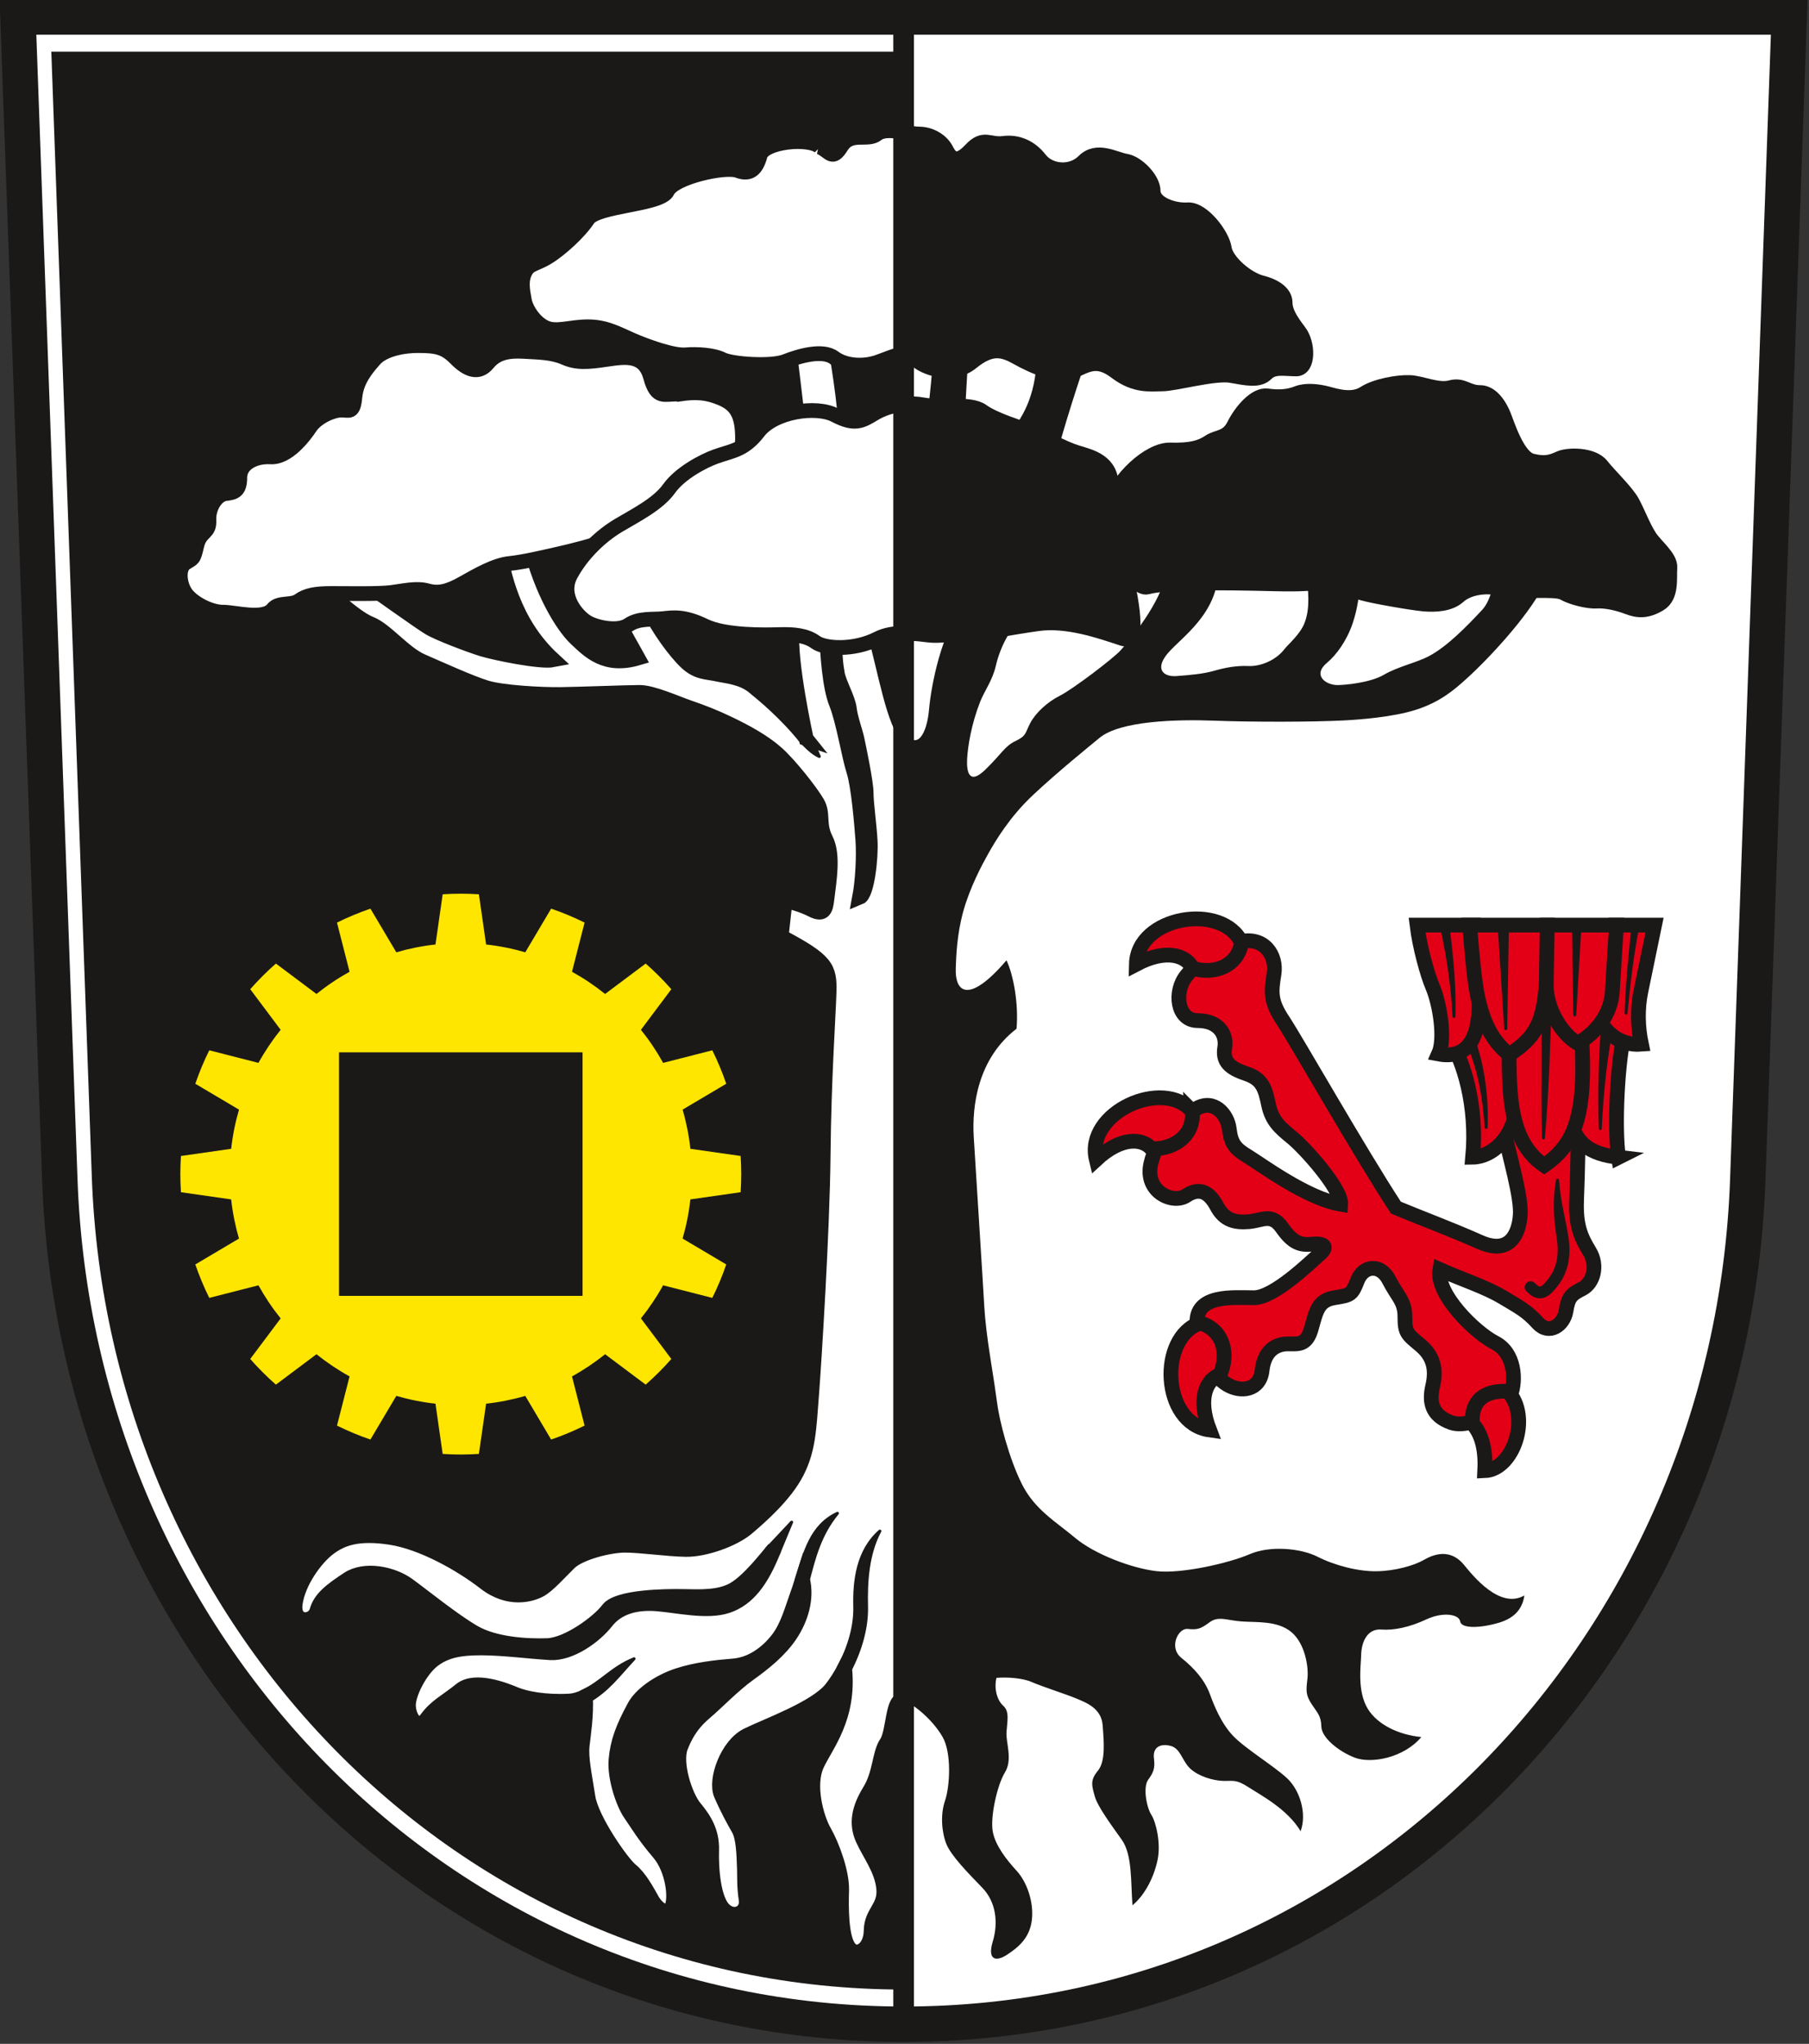
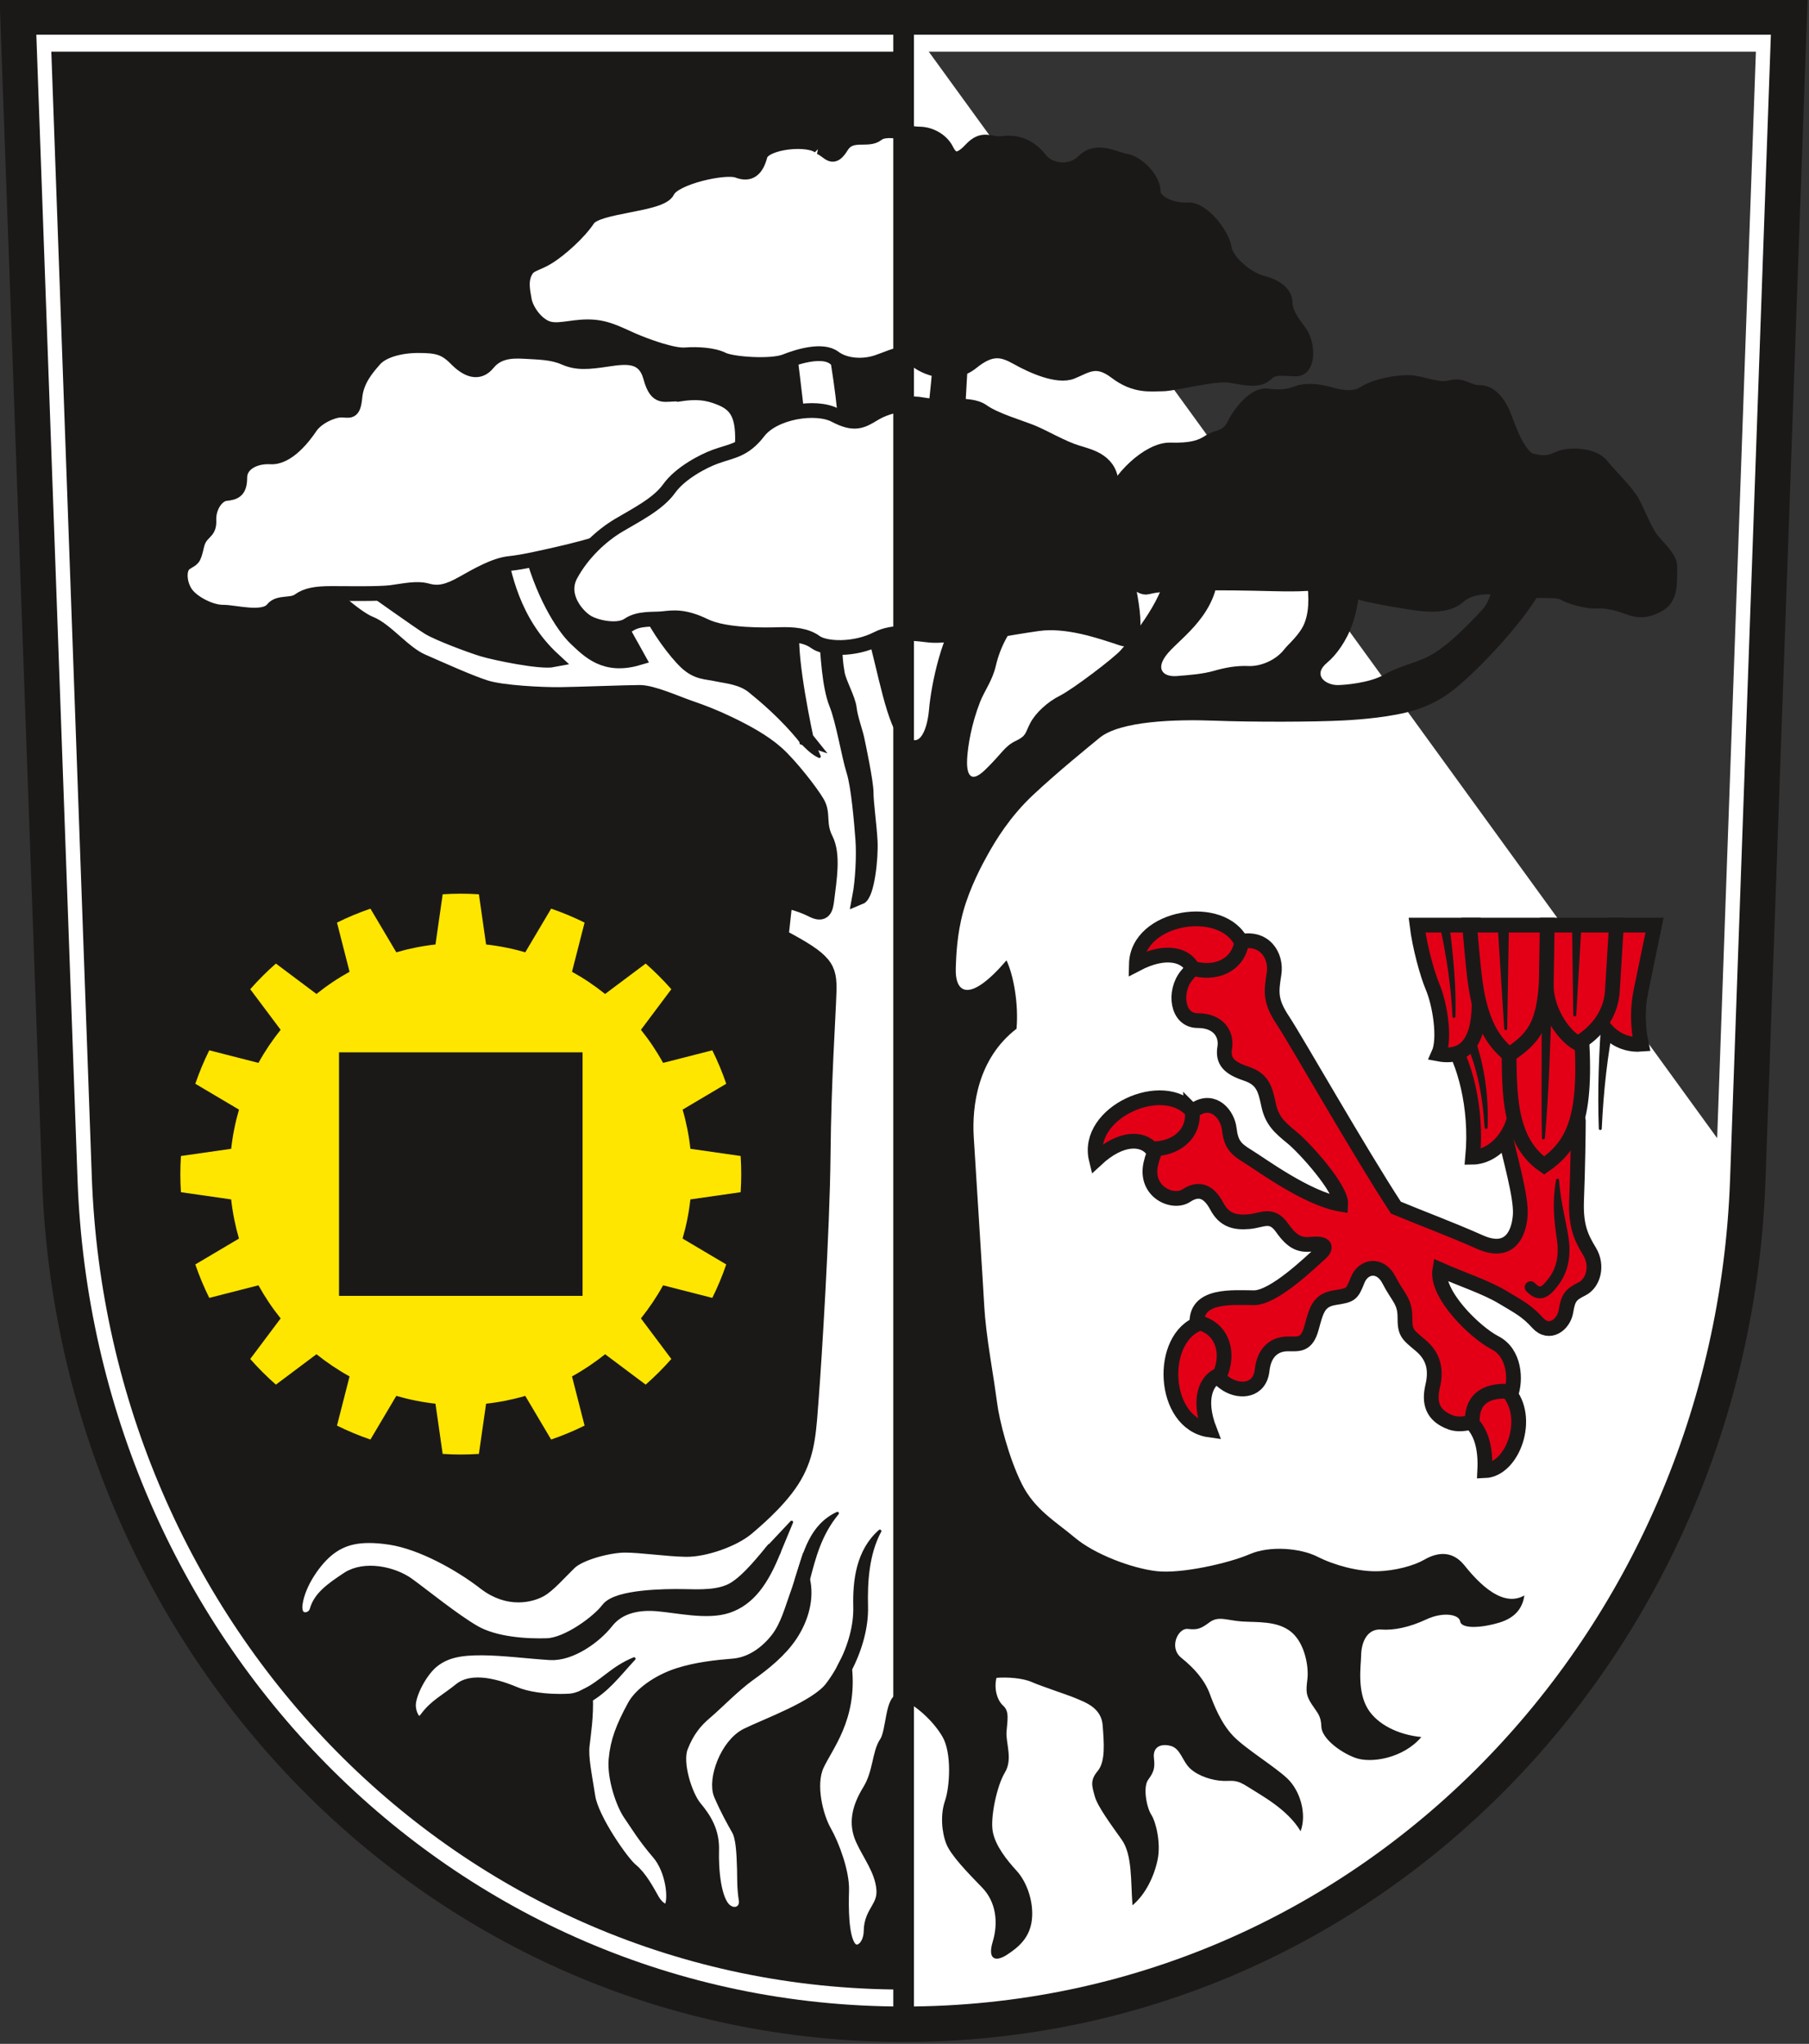
<svg xmlns="http://www.w3.org/2000/svg" xmlns:ns1="http://sodipodi.sourceforge.net/DTD/sodipodi-0.dtd" xmlns:ns2="http://www.inkscape.org/namespaces/inkscape" version="1.1" width="288" height="325.415" id="svg213" viewBox="0 0 288 325.415" ns1:docname="DE-BB 12-0-72-240 Ludwigsfelde COA.svg" ns2:version="0.92.2 5c3e80d, 2017-08-06">
  <rect x="0" y="0" width="288" height="325.415" fill="#333333" stroke="none" />
  <defs id="defs217" />
  <ns1:namedview pagecolor="#ffffff" bordercolor="#666666" borderopacity="1" objecttolerance="10" gridtolerance="10" guidetolerance="10" ns2:pageopacity="0" ns2:pageshadow="2" ns2:window-width="1600" ns2:window-height="850" id="namedview215" showgrid="false" ns2:zoom="2.0988615" ns2:cx="144" ns2:cy="162.70726" ns2:window-x="-8" ns2:window-y="-8" ns2:window-maximized="1" ns2:current-layer="svg213" />
  <g id="Layer1000" transform="matrix(0.829,0,0,0.829,-107.702,-204.56)">
-     <path d="M 303.449,250.016 V 635.527 c 0.012,0 0.025,6e-4 0.037,6e-4 89.268,0 158.896,-72.865 162.077,-162.077 l 7.965,-223.435 z" style="fill:#ffffff;fill-rule:evenodd" id="path115" ns2:connector-curvature="0" />
+     <path d="M 303.449,250.016 V 635.527 c 0.012,0 0.025,6e-4 0.037,6e-4 89.268,0 158.896,-72.865 162.077,-162.077 z" style="fill:#ffffff;fill-rule:evenodd" id="path115" ns2:connector-curvature="0" />
    <path d="M 303.449,250.016 V 635.527 C 214.198,635.507 144.618,562.649 141.409,473.451 l -8.039,-223.435 z" style="fill:#1b1918;fill-rule:evenodd" id="path117" ns2:connector-curvature="0" />
    <path d="m 284.739,388.593 c -3.918,-4.911 -8.21,-8.41 -10.132,-9.979 -2.238,-1.826 -5.292,-2.01 -7.138,-2.421 -1.846,-0.411 -3.624,-0.231 -5.755,-2.233 -2.131,-2.001 -5.447,-6.523 -7.133,-10.167 -1.687,-3.644 -6.364,-1.604 -6.262,0.527 0.101,2.131 2.82,6.368 4.141,8.809 -6.324,1.866 -9.384,-1.304 -11.955,-3.736 -2.572,-2.432 -6.605,-9.034 -8.747,-17.88 -2.141,-8.846 -6.345,-3.432 -6.04,0.792 0.928,4.147 2.429,13.768 10.479,21.177 -2.49,0.491 -11.257,-1.326 -13.654,-2.061 -2.397,-0.735 -8.438,-3.011 -10.265,-4.127 -1.827,-1.116 -10.539,-7.34 -14.293,-9.979 -3.755,-2.639 -10.471,-2.682 -8.136,-0.044 2.334,2.639 8.151,8.08 11.181,9.278 3.03,1.198 6.402,5.659 9.945,7.205 3.543,1.547 9.167,4.103 12.279,5.074 3.112,0.971 10.67,1.358 14.207,1.319 3.538,-0.039 12.878,-0.406 15.313,-0.406 2.436,0 6.901,2.025 9.549,2.943 2.649,0.918 4.798,1.739 7.713,3.146 2.915,1.407 6.446,3.276 9.032,5.581 2.586,2.306 6.572,7.398 7.814,9.539 1.242,2.141 0.116,4.03 1.624,7.002 1.508,2.972 0.666,7.751 0.203,11.569 -0.21,1.731 -0.503,3.173 -2.818,1.997 -1.615,-0.821 -3.707,-1.507 -5.199,-1.75 l -0.754,6.857 c 8.692,4.623 9.341,5.898 9.196,10.722 -0.145,4.825 -0.996,16.565 -1.135,31.189 -0.14,14.624 -1.739,39.826 -2.233,46.275 -0.493,6.449 -0.613,10.378 -2.841,14.715 -2.228,4.337 -6.901,8.466 -9.539,10.699 -2.639,2.233 -8.19,4.18 -11.772,4.117 -3.581,-0.063 -8.626,-0.812 -11.67,-0.812 -3.044,0 -8.699,1.454 -10.655,3.349 -1.956,1.895 -4.102,4.383 -5.706,5.238 -1.604,0.856 -5.89,2.214 -10.531,-1.382 -4.64,-3.597 -12.061,-7.78 -18.176,-8.708 -6.115,-0.927 -9.276,0.135 -11.862,2.112 -2.586,1.977 -5.823,6.509 -6.393,10.554 -0.57,4.045 3.508,3.784 4.161,1.421 0.653,-2.364 2.74,-3.958 5.987,-6.089 3.247,-2.131 8.563,-0.986 11.467,1.116 2.904,2.103 8.696,6.822 12.685,9.133 3.989,2.311 10.162,2.677 14.106,2.537 3.943,-0.14 9.844,-4.499 11.67,-6.934 1.827,-2.436 10.969,-2.567 14.309,-2.504 3.34,0.063 7.214,0.271 10.008,-1.44 2.794,-1.711 5.855,-5.667 7.582,-7.722 -2.456,6.285 -5.117,9.636 -8.983,10.95 -3.866,1.314 -9.519,-0.044 -13.478,-0.367 -3.959,-0.324 -7.524,0.536 -9.781,3.412 -2.257,2.876 -6.924,6.19 -10.752,5.968 -3.828,-0.222 -9.04,-0.904 -13.115,-0.918 -4.075,-0.014 -6.901,0.45 -9.38,2.339 -2.479,1.89 -4.832,6.48 -4.75,8.794 0.082,2.314 1.759,4.834 3.533,2.426 1.774,-2.407 3.755,-3.281 6.522,-5.513 2.768,-2.233 8.497,0.033 10.425,0.845 1.928,0.812 5.692,1.56 10.351,1.319 1.092,-0.056 2.153,-0.395 3.174,-0.905 0.164,3.78 -0.371,7.027 -0.637,9.429 -0.266,2.402 0.445,5.639 1.116,9.945 0.672,4.306 6.528,12.641 8.22,14.004 1.692,1.363 3.066,3.909 4.059,5.683 0.993,1.774 2.843,3.065 3.755,1.498 0.912,-1.567 0.363,-7.267 -2.436,-10.53 -2.799,-3.263 -4.141,-5.576 -5.48,-7.51 -1.339,-1.933 -3.045,-6.901 -2.74,-10.351 0.304,-3.45 1.329,-6.142 3.552,-10.249 1.181,-2.182 4.46,-4.663 8.402,-5.947 3.478,-1.133 7.428,-1.565 10.555,-1.809 3.467,-0.27 6.466,-2.441 8.55,-5.125 1.897,-2.443 2.76,-5.793 3.584,-8.024 0.378,-1.024 0.763,-2.228 1.168,-3.508 0.899,3.623 -0.262,7.512 -2.297,10.6 -2.035,3.088 -5.201,5.593 -8.043,7.623 -2.841,2.03 -6.393,5.683 -8.321,7.307 -1.928,1.624 -3.508,3.508 -4.726,6.654 -1.218,3.146 0.85,9.501 2.696,11.714 1.846,2.213 3.349,4.619 3.247,8.118 -0.102,3.499 0.296,9.713 2.556,11.607 1.988,1.666 4.455,0.248 4.062,-2.137 -0.364,-2.212 -0.286,-4.447 -0.326,-5.817 -0.092,-3.132 -0.222,-6.147 -1.116,-7.713 -0.894,-1.566 -2.117,-3.759 -3.349,-6.596 -1.232,-2.837 1.202,-9.495 4.973,-11.366 3.77,-1.87 13.313,-5.257 16.237,-9.032 0.868,-1.12 1.725,-2.449 2.498,-3.915 0.996,9.607 -3.604,14.791 -5.354,18.628 -1.75,3.837 -0.136,10.037 1.435,12.788 1.571,2.75 3.45,7.939 3.349,11.264 -0.102,3.326 -0.107,8.766 1.314,10.897 1.421,2.131 4.292,0.552 4.344,-3.102 0.053,-3.654 2.755,-4.455 2.421,-8.108 -0.334,-3.653 -2.696,-6.577 -4.021,-9.53 -1.324,-2.953 -0.754,-5.862 1.319,-9.235 2.073,-3.373 1.846,-7.2 3.247,-9.235 1.401,-2.035 1.116,-8.93 3.274,-8.118 V 387.152 c -2.578,-4.05 -4.341,-16.015 -6.168,-20.48 -1.827,-4.465 -7.017,-2.542 -7.051,1.604 -0.033,4.146 0.179,6.122 0.507,7.915 0.329,1.793 2.087,4.832 2.29,6.659 0.203,1.827 1.16,4.402 1.464,5.823 0.304,1.421 1.764,8.321 1.764,10.351 0,2.03 0.59,6.016 0.773,9.235 0.184,3.219 -0.595,10.282 -2.03,10.858 0.609,-3.203 0.843,-8.103 0.619,-11.122 -0.224,-3.019 -0.822,-10.29 -1.735,-13.132 -0.913,-2.841 -2.03,-9.742 -3.349,-12.989 -1.319,-3.247 -1.687,-9.641 -1.89,-13.395 -0.203,-3.755 -4.987,-6.311 -6.306,-2.353 -1.319,3.958 1.279,17.178 2.4,22.467 z" style="fill:#ffffff;fill-rule:evenodd;stroke:#1b1918;stroke-width:2.835;stroke-linecap:butt;stroke-linejoin:miter;stroke-dasharray:none" id="path119" ns2:connector-curvature="0" />
    <path d="m 281.104,311.228 c 0.449,2.606 1.617,13.209 2.157,17.343 0.539,4.133 8.986,6.021 9.076,1.348 0.09,-4.673 -1.797,-16.085 -2.426,-18.96 -0.629,-2.876 -6.29,-0.719 -8.806,0.27 z" style="fill:#ffffff;fill-rule:evenodd;stroke:#1b1918;stroke-width:2.835;stroke-linecap:butt;stroke-linejoin:miter;stroke-dasharray:none" id="path121" ns2:connector-curvature="0" />
    <g id="Layer1001">
      <path d="m 218.409,418.394 c 1.169,0 2.327,0.041 3.478,0.115 l 1.382,9.646 c 2.579,0.284 5.094,0.791 7.523,1.5 l 4.97,-8.385 c 2.208,0.755 4.351,1.653 6.421,2.678 l -2.415,9.446 c 2.244,1.24 4.368,2.668 6.355,4.264 l 7.794,-5.841 c 1.746,1.536 3.392,3.182 4.928,4.928 l -5.84,7.793 c 1.595,1.986 3.023,4.112 4.263,6.355 l 9.445,-2.415 c 1.025,2.07 1.922,4.215 2.678,6.424 l -8.384,4.967 c 0.71,2.43 1.215,4.945 1.499,7.525 l 9.646,1.381 c 0.074,1.15 0.116,2.309 0.116,3.478 0,1.168 -0.042,2.327 -0.116,3.477 l -9.649,1.383 c -0.283,2.579 -0.792,5.091 -1.501,7.52 l 8.388,4.971 c -0.755,2.209 -1.653,4.353 -2.678,6.424 l -9.447,-2.416 c -1.239,2.243 -2.669,4.367 -4.263,6.353 l 5.842,7.795 c -1.535,1.746 -3.182,3.392 -4.927,4.928 l -7.794,-5.84 c -1.986,1.596 -4.112,3.023 -6.355,4.263 l 2.415,9.445 c -2.07,1.025 -4.214,1.922 -6.422,2.678 l -4.969,-8.383 c -2.429,0.71 -4.944,1.215 -7.523,1.499 l -1.382,9.646 c -1.15,0.074 -2.309,0.116 -3.478,0.116 -1.169,0 -2.328,-0.042 -3.479,-0.116 l -1.382,-9.649 c -2.579,-0.283 -5.09,-0.792 -7.519,-1.501 l -4.972,8.388 c -2.209,-0.755 -4.351,-1.653 -6.422,-2.677 l 2.416,-9.447 c -2.243,-1.239 -4.367,-2.669 -6.354,-4.263 l -7.795,5.842 c -1.746,-1.536 -3.392,-3.182 -4.928,-4.928 l 5.84,-7.794 c -1.596,-1.986 -3.023,-4.112 -4.263,-6.355 l -9.445,2.416 c -1.025,-2.07 -1.922,-4.215 -2.678,-6.423 l 8.383,-4.969 c -0.71,-2.429 -1.215,-4.943 -1.499,-7.522 l -9.646,-1.382 c -0.074,-1.151 -0.116,-2.309 -0.116,-3.478 0,-1.168 0.042,-2.327 0.116,-3.478 l 9.649,-1.382 c 0.283,-2.579 0.792,-5.093 1.501,-7.522 l -8.388,-4.971 c 0.755,-2.209 1.653,-4.352 2.678,-6.423 l 9.446,2.416 c 1.239,-2.243 2.668,-4.368 4.263,-6.354 l -5.841,-7.795 c 1.535,-1.746 3.182,-3.392 4.927,-4.927 l 7.793,5.84 c 1.986,-1.596 4.112,-3.024 6.356,-4.264 l -2.416,-9.444 c 2.07,-1.025 4.214,-1.923 6.423,-2.679 l 4.969,8.383 c 2.429,-0.709 4.944,-1.216 7.524,-1.499 l 1.382,-9.645 c 1.151,-0.074 2.309,-0.115 3.478,-0.115 z" style="fill:#ffe600;fill-rule:evenodd" id="path123" ns2:connector-curvature="0" />
      <path d="m 195.024,448.866 v 46.772 h 46.772 V 448.866 Z" style="fill:#1b1918;fill-rule:evenodd" id="path125" ns2:connector-curvature="0" />
    </g>
    <path d="m 342.906,343.971 c 1.637,-5.274 7.726,-10.898 11.743,-10.789 4.017,0.109 5.878,-0.468 7.507,-1.554 1.629,-1.086 3.441,-0.588 4.777,-3.257 1.336,-2.669 4.097,-5.904 6.377,-5.578 2.28,0.326 4.121,0.149 5.75,-0.502 1.629,-0.651 4.018,-0.404 5.971,0.139 1.954,0.543 4.739,1.269 6.911,-0.142 2.171,-1.411 6.477,-2.172 8.756,-2.063 2.279,0.109 5.404,1.629 7.792,0.977 2.389,-0.651 3.231,0.954 5.641,0.947 1.773,-0.005 3.422,1.583 4.584,4.451 0.659,1.625 2.627,8.004 5.404,8.685 2.776,0.681 3.908,0.108 5.428,-0.543 1.52,-0.651 6.188,-0.76 7.925,1.411 1.737,2.171 4.886,5.103 5.971,7.165 1.086,2.063 2.063,4.668 3.257,6.514 1.194,1.846 4.055,3.95 3.908,5.971 -0.146,2.021 0.421,5.515 -1.992,6.952 -2.413,1.437 -4.126,1.351 -6.117,0.58 -1.992,-0.771 -4.334,-1.24 -5.962,-1.131 -1.629,0.109 -4.782,-0.666 -6.372,-1.583 -1.591,-0.917 -8.177,0.03 -11.8,-0.801 -3.623,-0.831 -6.731,0.004 -8.36,1.479 -1.629,1.475 -4.347,1.67 -6.731,1.453 -2.384,-0.217 -9.771,-1.52 -11.617,-2.063 -1.846,-0.543 -7.764,-2.063 -10.965,-1.846 -3.202,0.217 -8.558,-0.071 -13.897,-0.109 -5.338,-0.037 -13.462,-0.108 -16.502,0.76 -3.04,0.869 -9.667,-11.508 -7.387,-15.525 z" style="fill:#1b1918;fill-rule:evenodd;stroke:#1b1918;stroke-width:2.835;stroke-linecap:butt;stroke-linejoin:miter;stroke-dasharray:none" id="path128" ns2:connector-curvature="0" />
    <path d="m 296.336,555.278 c 0.05,2.029 -0.24,4.098 -0.762,6.1 -0.581,2.226 -1.449,4.363 -2.454,6.268 -0.264,0.501 -0.529,1.003 -1.53,0.476 -1.001,-0.527 -0.737,-1.028 -0.472,-1.53 0.932,-1.768 1.735,-3.74 2.268,-5.781 0.468,-1.794 0.728,-3.651 0.682,-5.48 -0.123,-4.949 0.517,-10.736 4.827,-14.517 -2.382,4.422 -2.673,9.86 -2.559,14.463 z" style="fill:#1b1918;fill-rule:evenodd;stroke:#1b1918;stroke-width:0.567;stroke-linecap:round;stroke-linejoin:round;stroke-dasharray:none" id="path130" ns2:connector-curvature="0" />
    <path d="m 285.109,550.413 c -0.171,0.541 -0.342,1.081 -1.423,0.74 -1.081,-0.341 -0.91,-0.881 -0.739,-1.422 1.522,-4.818 2.716,-9.963 7.799,-12.337 -3.322,4.04 -4.426,8.332 -5.637,13.019 z" style="fill:#1b1918;fill-rule:evenodd;stroke:#1b1918;stroke-width:0.567;stroke-linecap:round;stroke-linejoin:round;stroke-dasharray:none" id="path132" ns2:connector-curvature="0" />
    <path d="m 242.864,573.579 c -0.507,0.253 -1.014,0.506 -1.519,-0.508 -0.505,-1.014 0.002,-1.267 0.509,-1.52 3.785,-1.889 5.561,-4.471 9.84,-6.224 -3.089,3.324 -5,6.064 -8.83,8.252 z" style="fill:#1b1918;fill-rule:evenodd;stroke:#1b1918;stroke-width:0.567;stroke-linecap:round;stroke-linejoin:round;stroke-dasharray:none" id="path134" ns2:connector-curvature="0" />
    <path d="m 283.853,389.297 c -0.353,-0.443 -0.707,-0.886 0.179,-1.59 0.886,-0.704 1.239,-0.261 1.593,0.182 0.617,1.533 0.926,2.623 1.641,4.157 -1.28,-0.543 -2.591,-1.875 -3.413,-2.749 z" style="fill:#1b1918;fill-rule:evenodd;stroke:#1b1918;stroke-width:0.567;stroke-linecap:round;stroke-linejoin:round;stroke-dasharray:none" id="path136" ns2:connector-curvature="0" />
-     <path d="m 328.976,313.436 c 0.32,6.905 -1.639,12.287 -4.702,15.87 -3.063,3.582 7.17,11.04 8.213,6.306 1.043,-4.734 5.519,-18.716 6.486,-20.892 0.967,-2.176 -6.197,-2.044 -9.997,-1.284 z" style="fill:#1b1918;fill-rule:evenodd" id="path138" ns2:connector-curvature="0" />
    <path d="m 309.121,312.038 c 0.369,2.616 -1.033,14.035 -1.251,15.957 -0.218,1.921 7.407,2.559 7.377,-0.591 -0.029,-3.15 0.714,-12.085 0.633,-13.753 -0.08,-1.668 -4.809,-1.455 -6.76,-1.613 z" style="fill:#1b1918;fill-rule:evenodd" id="path140" ns2:connector-curvature="0" />
    <path d="m 287.394,275.015 c -1.977,-1.977 -10.783,-1.078 -11.502,1.617 -0.719,2.696 -1.977,3.774 -4.313,2.876 -2.336,-0.899 -12.221,1.258 -13.479,3.954 -1.258,2.696 -13.479,2.696 -15.276,5.391 -1.797,2.696 -5.317,5.757 -7.407,7.108 -2.09,1.351 -3.549,1.451 -4.275,2.417 -1.386,1.844 -0.856,4.207 -0.527,6.024 0.329,1.816 2.024,4.38 4.121,5.298 2.097,0.918 4.673,-0.18 8.087,-0.18 3.415,0 5.571,1.258 8.447,2.516 2.876,1.258 7.908,3.055 10.244,2.875 2.336,-0.18 5.391,0 7.189,0.899 1.797,0.899 9.345,1.438 12.041,0.359 2.696,-1.078 7.189,-2.336 9.345,-0.719 2.157,1.617 5.571,1.797 8.267,0.899 1.785,-0.595 3.568,-1.505 5.092,-1.531 V 272.126 c -1.906,-0.298 -3.961,-0.531 -5.092,0.373 -1.797,1.438 -5.032,-0.539 -6.829,2.336 -1.797,2.876 -2.157,1.078 -4.133,0.18 z" style="fill:#ffffff;fill-rule:evenodd;stroke:#1b1918;stroke-width:2.835;stroke-linecap:butt;stroke-linejoin:miter;stroke-dasharray:none" id="path142" ns2:connector-curvature="0" />
    <path d="m 303.449,314.819 c 0.778,-0.013 1.489,0.204 2.096,0.812 1.797,1.797 7.189,3.774 10.963,0.719 3.774,-3.055 5.931,-2.516 8.806,-0.899 2.876,1.617 7.728,3.774 10.424,2.696 2.696,-1.078 4.673,-2.875 8.447,0 3.774,2.876 6.649,2.336 8.986,2.336 2.336,0 10.064,-2.157 13.119,-1.617 3.055,0.539 5.391,1.078 6.829,-0.359 1.438,-1.438 3.415,-0.899 5.751,-0.899 2.336,0 2.336,-4.852 0.539,-7.189 -1.797,-2.336 -2.696,-3.954 -2.696,-5.571 0,-1.617 -1.617,-3.055 -4.493,-3.774 -2.876,-0.719 -6.829,-4.133 -7.189,-6.65 -0.359,-2.516 -4.133,-7.548 -7.009,-7.368 -2.876,0.18 -6.65,-1.258 -6.65,-3.594 0,-2.336 -3.055,-5.391 -5.212,-5.751 -2.157,-0.359 -5.571,-2.516 -8.087,0 -2.516,2.516 -6.649,1.977 -8.447,-0.359 -1.797,-2.336 -4.313,-3.415 -7.009,-3.055 -2.696,0.359 -3.774,-1.438 -6.29,1.258 -2.516,2.696 -3.774,1.797 -4.673,0 -0.899,-1.797 -3.055,-3.055 -5.212,-3.055 -0.8,0 -1.872,-0.198 -2.995,-0.373 z" style="fill:#1b1918;fill-rule:evenodd;stroke:#1b1918;stroke-width:2.835;stroke-linecap:butt;stroke-linejoin:miter;stroke-dasharray:none" id="path144" ns2:connector-curvature="0" />
    <path d="m 303.449,324.378 c 1.242,-0.129 2.527,-0.1 3.78,0.141 3.434,0.66 8.961,-0.504 11.339,1.213 2.378,1.717 7.339,3.143 9.584,4.067 2.245,0.925 5.882,3.062 8.607,3.883 2.725,0.82 6.584,1.704 6.584,6.42 0,4.717 2.133,11.825 2.529,15.26 0.396,3.434 3.762,15.417 -0.443,14.013 -4.206,-1.404 -10.599,-3.626 -16.216,-2.83 -5.617,0.796 -10.189,1.797 -13.338,1.905 -3.149,0.108 -5.475,0.452 -7.22,0.316 -0.986,-0.077 -3.004,-0.429 -5.205,-0.397 z" style="fill:#1b1918;fill-rule:evenodd;stroke:#1b1918;stroke-width:2.835;stroke-linecap:butt;stroke-linejoin:miter;stroke-dasharray:none" id="path146" ns2:connector-curvature="0" />
    <path d="m 303.449,573.368 c 2.158,0.812 5.593,3.75 7.444,6.906 1.851,3.156 1.421,9.698 0.507,12.337 -0.913,2.639 -0.638,5.997 0.241,8.253 0.88,2.257 4.208,5.653 6.901,8.428 2.692,2.775 3.107,6.77 2.03,10.351 -1.078,3.581 0.623,3.924 2.74,2.537 2.117,-1.387 4.369,-3.193 4.77,-6.698 0.401,-3.504 -1.005,-7.316 -2.899,-9.389 -1.894,-2.073 -4.108,-4.827 -4.61,-7.558 -0.502,-2.731 0.793,-8.829 2.334,-11.366 1.542,-2.537 0.164,-5.639 0.304,-7.756 0.14,-2.117 0.614,-3.938 -0.609,-5.03 -1.223,-1.092 -1.817,-3.323 -1.319,-5.378 1.977,-0.164 4.973,0 6.799,0.812 1.827,0.812 6.596,2.334 8.524,3.146 1.928,0.812 4.827,1.865 5.074,5.176 0.247,3.31 0.57,6.92 -0.952,8.747 -1.522,1.827 -1.102,2.88 -0.57,4.852 0.532,1.971 3.165,5.503 5.2,8.379 2.035,2.876 1.697,8.028 2.044,12.569 2.527,-2.091 4.183,-5.625 4.832,-8.771 0.649,-3.146 -0.304,-7.205 -1.218,-8.626 -0.913,-1.421 -1.624,-5.277 -0.609,-6.698 1.015,-1.421 1.363,-2.145 1.116,-4.161 -0.247,-2.015 1.131,-2.871 3.146,-2.378 2.015,0.493 2.247,2.938 3.856,4.407 1.609,1.47 4.325,2.276 6.292,2.334 1.967,0.058 2.445,-0.353 4.871,1.218 2.426,1.571 7.451,4.181 10.003,8.442 1.232,-3.314 -0.091,-7.828 -2.595,-10.167 -2.504,-2.339 -8.017,-5.683 -10.351,-8.118 -2.334,-2.436 -3.714,-5.963 -4.465,-8.017 -1.009,-2.761 -3.039,-5.02 -5.499,-6.997 -2.46,-1.977 -0.605,-5.732 1.213,-5.548 1.818,0.184 2.43,0.049 4.185,-1.256 1.755,-1.305 3.305,-0.382 6.195,-0.179 2.89,0.203 6.803,-0.175 9.476,1.986 2.673,2.161 3.426,6.74 3.146,9.065 -0.28,2.325 -0.31,3.088 0.807,4.813 1.116,1.725 1.807,2.189 1.87,4.33 0.063,2.141 3.325,4.77 6.413,5.963 3.088,1.193 9.361,0.111 12.787,-3.958 -4.444,-0.433 -8.424,-2.428 -10.252,-5.374 -2.132,-3.435 -1.337,-8.439 -1.316,-10.128 0.038,-3.18 1.449,-5.326 3.856,-5.142 2.407,0.184 5.417,-0.425 8.664,-1.947 3.247,-1.522 6.297,-0.957 6.5,0.362 0.203,1.319 3.168,1.25 5.538,0.749 2.37,-0.501 6.19,-1.347 6.799,-5.716 -4.708,2.726 -9.892,-3.797 -11.578,-5.856 -2.232,-2.725 -5.017,-2.528 -7.665,-0.996 -1.927,1.116 -5.566,2.145 -9.095,2.208 -3.528,0.063 -8.07,-1.106 -11.361,-2.779 -3.291,-1.672 -9.181,-2.185 -13.072,-0.493 -3.891,1.692 -13.104,3.818 -17.913,3.247 -4.809,-0.57 -11.878,-3.267 -15.619,-6.412 -3.741,-3.146 -7.741,-5.396 -10.206,-10.332 -2.465,-4.936 -4.32,-12.129 -4.77,-15.729 -0.183,-1.464 -0.696,-4.856 -1.272,-8.464 -0.576,-3.608 -1.035,-7.442 -1.163,-9.802 -0.257,-4.728 -1.678,-26.814 -2.03,-32.677 -0.351,-5.862 0.738,-15.008 8.22,-20.755 0.413,-4.761 -0.566,-10.242 -1.928,-13.139 -6.952,8.118 -9.933,6.567 -9.742,1.421 0.082,-2.211 0.215,-6.386 1.435,-10.802 1.294,-4.68 3.647,-9.041 4.755,-11.016 1.373,-2.447 4.099,-7.09 8.633,-11.342 4.813,-4.512 10.71,-9.274 12.779,-10.984 3.954,-3.268 14.661,-3.585 22.06,-3.305 7.399,0.28 18.938,0.26 24.824,-0.044 2.896,-0.15 9.457,-0.615 13.931,-2.064 4.617,-1.495 7.224,-3.755 9.54,-5.837 4.423,-3.977 11.896,-12.04 14.869,-17.87 2.972,-5.829 -5.825,-7.607 -8.442,-3.282 -1.097,1.812 -1.377,5.756 -3.274,7.792 -2.827,3.033 -6.646,6.992 -10.184,8.88 -2.476,1.321 -5.935,1.991 -8.712,3.609 -2.706,1.577 -7.646,1.978 -8.902,1.978 -2.233,0 -4.925,-1.876 -1.967,-4.33 1.671,-1.387 3.711,-4.101 4.86,-7.49 0.885,-2.61 1.473,-5.92 1.248,-8.341 -0.517,-5.568 -10.704,-6.171 -10.115,-1.053 0.353,3.06 0.755,6.387 -0.352,9.266 -0.861,2.24 -3.156,4.11 -3.866,5.042 -1.623,2.131 -4.567,3.349 -6.901,3.247 -2.334,-0.102 -4.465,0.304 -6.596,0.913 -2.131,0.609 -4.567,0.812 -7.205,1.015 -2.639,0.203 -4.262,-1.421 -1.624,-4.465 2.639,-3.045 9.562,-7.564 9.641,-15.932 -3.552,-1.218 -9.137,-6.023 -9.968,0.14 -0.831,6.163 -7.443,13.739 -8.762,15.261 -1.319,1.522 -9.254,7.538 -11.69,8.756 -2.436,1.218 -4.692,3.329 -5.707,5.258 -1.015,1.928 -0.686,2.436 -2.817,3.45 -2.131,1.015 -2.581,2.373 -5.828,5.519 -3.247,3.146 -3.62,0.14 -3.475,-2.199 0.145,-2.339 0.782,-6.479 2.479,-10.815 0.849,-2.169 2.371,-4.097 3.029,-6.956 0.878,-3.813 2.897,-7.226 4.378,-8.342 2.561,-1.932 -6.961,-6.307 -10.818,-2.451 -3.856,3.856 -5.983,14.463 -6.384,19.141 -0.401,4.678 -2.315,8.239 -4.893,4.189 z" style="fill:#1b1918;fill-rule:evenodd" id="path148" ns2:connector-curvature="0" />
    <path d="m 260.257,322.46 c -2.696,-0.18 -4.183,1.183 -5.391,-3.235 -1.208,-4.418 -4.628,-4.019 -8.347,-3.465 -3.719,0.554 -5.806,0.734 -8.187,-0.309 -2.381,-1.044 -4.982,-1.044 -7.743,-1.208 -2.761,-0.165 -5.212,0.105 -6.994,2.287 -1.782,2.182 -3.989,1.258 -6.11,-0.899 -2.122,-2.157 -3.659,-2.501 -7.254,-2.501 -3.594,0 -6.914,0.983 -8.382,2.661 -1.468,1.677 -3.46,3.943 -3.774,7.208 -0.314,3.265 -1.058,2.486 -2.696,2.516 -1.637,0.03 -4.623,1.368 -5.881,3.25 -1.258,1.882 -4.363,5.916 -7.598,5.736 -3.235,-0.18 -5.931,1.438 -5.931,3.954 0,2.516 -0.918,2.91 -2.681,3.09 -1.762,0.18 -3.38,2.616 -3.25,5.177 0.13,2.561 -1.667,1.957 -2.336,4.852 -0.669,2.895 -0.734,2.336 -2.206,3.35 -1.473,1.013 -1.143,4.203 0.245,5.981 1.388,1.777 4.707,3.445 6.994,3.43 2.286,-0.015 7.812,1.607 9.56,-0.589 1.148,-1.442 3.585,-0.589 5.022,-1.632 1.438,-1.044 3.21,-1.373 6.265,-1.373 3.055,0 9.021,0.12 11.422,-0.18 2.401,-0.299 4.867,-0.933 6.974,-0.344 2.107,0.589 3.904,0.21 6.779,-1.408 2.875,-1.617 6.18,-3.525 8.971,-3.819 2.791,-0.294 6.355,-1.148 9.116,-1.767 2.761,-0.619 7.219,-1.717 9.93,-2.791 2.711,-1.073 20.133,-8.022 22.649,-11.617 2.516,-3.594 3.285,-5.182 3.055,-9.165 -0.23,-3.984 -1.767,-5.466 -4.253,-6.475 -2.486,-1.009 -4.553,-1.253 -7.968,-0.714 z" style="fill:#ffffff;fill-rule:evenodd;stroke:#1b1918;stroke-width:2.835;stroke-linecap:butt;stroke-linejoin:miter;stroke-dasharray:none" id="path150" ns2:connector-curvature="0" />
    <path d="m 298.43,369.428 c -4.479,2.297 -10.085,1.981 -11.889,0.66 -1.804,-1.321 -4.251,-1.533 -6.869,-1.453 -2.618,0.08 -10.432,0.268 -14.398,-1.662 -3.966,-1.929 -6.048,-1.613 -8.006,-1.401 -1.957,0.212 -4.637,-0.17 -6.657,1.213 -2.019,1.383 -6.125,0.528 -7.926,-0.528 -1.801,-1.057 -5.416,-4.985 -3.17,-9.115 2.246,-4.13 5.857,-7.502 9.247,-9.511 3.389,-2.009 7.547,-4.085 9.667,-7.053 2.12,-2.969 6.568,-5.287 8.902,-6.128 3.245,-1.17 5.478,-1.195 8.245,-4.783 2.973,-3.855 11.034,-5.099 14.711,-3.17 3.678,1.929 5.079,1.189 7.456,-0.264 1.51,-0.923 3.542,-1.631 5.703,-1.855 v 43.993 c -1.694,0.024 -3.495,0.276 -5.018,1.057 z" style="fill:#ffffff;fill-rule:evenodd;stroke:#1b1918;stroke-width:2.835;stroke-linecap:butt;stroke-linejoin:miter;stroke-dasharray:none" id="path152" ns2:connector-curvature="0" />
    <path d="m 277.122,544.23 4.827,-5.134 -2.497,6.023 z" style="fill:#1b1918;fill-rule:evenodd;stroke:#1b1918;stroke-width:0.567;stroke-linecap:round;stroke-linejoin:round;stroke-dasharray:none" id="path154" ns2:connector-curvature="0" />
    <g id="Layer1002">
      <path d="m 418.324,462.255 c 1.73,7.463 3.782,14.454 3.55,17.862 -0.232,3.408 -1.896,7.793 -7.749,5.191 -5.853,-2.602 -11.299,-4.594 -16.132,-6.615 -7.113,-10.89 -19.197,-32.179 -21.681,-35.921 -2.484,-3.742 -2.289,-5.442 -1.73,-8.961 0.559,-3.519 -1.835,-7.332 -6.652,-6.161 -4.817,1.171 -7.66,3.408 -10.15,6.473 -2.49,3.065 -1.857,8.649 2.147,8.649 4.005,0 5.623,2.613 5.191,5.209 -0.432,2.595 0.865,3.893 4.109,4.974 3.244,1.081 3.677,3.028 4.326,6.056 0.649,3.028 2.163,4.326 4.542,6.272 2.379,1.946 9.479,9.785 9.3,12.761 -6.514,-1.079 -15.497,-7.789 -17.914,-9.242 -2.417,-1.454 -3.164,-2.457 -3.498,-5.249 -0.335,-2.792 -2.97,-5.819 -6.272,-3.893 -3.302,1.926 -7.59,5.231 -8.79,10.631 -1.2,5.399 4.265,7.788 6.803,6.101 2.538,-1.688 4.424,-0.707 5.88,2.045 1.456,2.751 3.559,3.166 6.154,2.95 2.595,-0.216 4.326,-1.748 6.39,1.2 2.064,2.947 3.559,3.342 5.721,3.126 2.163,-0.216 3.244,0.355 1.514,1.869 -1.73,1.514 -8.752,8.415 -12.643,8.415 -3.89,0 -11.463,-0.782 -10.932,5.171 0.531,5.953 3.146,9.894 5.742,11.483 2.595,1.589 6.312,1.217 6.745,-2.714 0.433,-3.931 2.809,-5.073 4.934,-5.073 2.125,0 3.617,0.314 4.542,-3.028 0.925,-3.342 1.298,-5.329 4.424,-5.84 3.126,-0.51 3.322,-0.531 4.424,-3.342 1.101,-2.812 4.384,-3.305 6.056,-0.04 1.672,3.264 3.048,4.011 3.048,7.059 0,3.048 0.375,3.284 2.97,5.447 2.595,2.163 3.088,4.758 2.359,7.864 -0.729,3.106 -0.136,5.664 3.518,6.979 3.654,1.315 10.462,-2.616 11.483,-5.367 1.021,-2.751 0.802,-7.985 -3.028,-9.949 -3.83,-1.964 -11.423,-9.343 -10.598,-14.058 4.16,1.856 8.79,3.342 12.034,5.289 3.244,1.947 4.622,2.598 6.785,4.977 2.163,2.379 4.972,0.39 5.404,-2.264 0.433,-2.653 0.943,-3.224 3.106,-4.306 2.163,-1.081 3.068,-4.464 1.436,-7.157 -1.632,-2.693 -2.714,-4.884 -2.497,-10.027 0.216,-5.143 0.334,-12.899 0.334,-15.062 0,-2.163 -12.112,-0.432 -14.707,0.216 z" style="fill:#e30016;fill-rule:evenodd;stroke:#1b1918;stroke-width:2.835;stroke-linecap:butt;stroke-linejoin:miter;stroke-dasharray:none" id="path156" ns2:connector-curvature="0" />
      <path d="m 430.884,484.631 c 0.255,1.736 0.208,3.328 -0.103,4.764 -0.329,1.519 -0.953,2.861 -1.825,4.012 -0.915,1.208 -1.694,2.016 -2.582,2.304 h 0.003 c -1.016,0.33 -1.982,0.003 -3.114,-1.139 -0.299,-0.302 -0.362,-0.84 0.002,-1.202 0.365,-0.361 0.901,-0.296 1.2,0.006 0.616,0.621 1.042,0.832 1.387,0.72 h 0.003 c 0.474,-0.154 1.028,-0.768 1.744,-1.712 0.724,-0.956 1.243,-2.076 1.519,-3.347 0.269,-1.241 0.308,-2.631 0.084,-4.159 -0.599,-4.076 -0.917,-7.358 -0.168,-11.467 0.397,4.895 1.289,7.415 1.849,11.221 z" style="fill:#1b1918;fill-rule:evenodd;stroke:#1b1918;stroke-width:0.567;stroke-linecap:round;stroke-linejoin:round;stroke-dasharray:none" id="path158" ns2:connector-curvature="0" />
      <path d="m 368.353,427.81 c -3.612,-7.761 -19.991,-5.164 -20.204,4.119 5.787,-3.04 9.612,-1.667 10.789,0.785 4.217,1.275 8.631,-0.392 9.416,-4.904 z" style="fill:#e30016;fill-rule:evenodd;stroke:#1b1918;stroke-width:2.835;stroke-linecap:butt;stroke-linejoin:miter;stroke-dasharray:none" id="path160" ns2:connector-curvature="0" />
      <path d="m 358.888,460.205 c -5.508,-6.554 -20.646,0.215 -18.437,9.234 4.796,-4.441 8.847,-4.111 10.621,-2.05 4.404,0.134 8.232,-2.624 7.815,-7.185 z" style="fill:#e30016;fill-rule:evenodd;stroke:#1b1918;stroke-width:2.835;stroke-linecap:butt;stroke-linejoin:miter;stroke-dasharray:none" id="path162" ns2:connector-curvature="0" />
      <path d="m 360.428,500.853 c -8.126,2.696 -7.43,19.264 1.768,20.544 -2.355,-6.098 -0.551,-9.74 2.021,-10.627 1.752,-4.043 0.603,-8.619 -3.788,-9.917 z" style="fill:#e30016;fill-rule:evenodd;stroke:#1b1918;stroke-width:2.835;stroke-linecap:butt;stroke-linejoin:miter;stroke-dasharray:none" id="path164" ns2:connector-curvature="0" />
      <path d="m 419.498,513.972 c 4.546,4.977 0.989,15.037 -4.443,15.248 0.243,-4.685 -0.864,-7.406 -2.369,-9.032 -0.302,-4.396 2.239,-6.458 6.812,-6.217 z" style="fill:#e30016;fill-rule:evenodd;stroke:#1b1918;stroke-width:2.835;stroke-linecap:butt;stroke-linejoin:miter;stroke-dasharray:none" id="path166" ns2:connector-curvature="0" />
      <g id="Layer1003">
        <g id="Layer1004">
          <path d="m 408.281,446.372 c 2.718,4.105 5.375,12.805 4.456,22.633 3.861,-0.043 7.67,-3.898 8.287,-8.958 0.617,-5.061 -0.583,-10.996 -0.951,-14.135 -0.368,-3.139 -3.961,-9.028 -6.172,-9.397 -2.211,-0.368 -5.343,7.923 -5.62,9.857 z" style="fill:#e30016;fill-rule:evenodd;stroke:#1b1918;stroke-width:2.835;stroke-linecap:butt;stroke-linejoin:miter;stroke-dasharray:none" id="path168" ns2:connector-curvature="0" />
          <path d="m 411.023,445.455 c 2.757,5.483 3.875,11.39 4.295,17.838 0.232,-6.296 -0.65,-12.635 -3.031,-18.551 z" style="fill:#1b1918;fill-rule:evenodd;stroke:#1b1918;stroke-width:0.567;stroke-linecap:round;stroke-linejoin:round;stroke-dasharray:none" id="path170" ns2:connector-curvature="0" />
        </g>
        <g id="Layer1005">
-           <path d="m 440.75,469.027 c -0.86,-5.537 -0.224,-18.951 1.29,-24.557 l -4.849,-5.469 -4.746,5.726 c -1.037,5.67 -1.666,11.115 -1.373,14.531 0.63,7.348 4.408,9.156 9.679,9.768 z" style="fill:#e30016;fill-rule:evenodd;stroke:#1b1918;stroke-width:2.835;stroke-linecap:butt;stroke-linejoin:miter;stroke-dasharray:none" id="path173" ns2:connector-curvature="0" />
          <path d="m 439.667,442.772 c -1.304,6.415 -2.082,13.357 -2.425,20.735 -0.255,-7.258 -0.002,-14.514 0.568,-21.771 0,0 3.162,-5.379 1.857,1.036 z" style="fill:#1b1918;fill-rule:evenodd;stroke:#1b1918;stroke-width:0.567;stroke-linecap:round;stroke-linejoin:round;stroke-dasharray:none" id="path175" ns2:connector-curvature="0" />
        </g>
        <g id="Layer1006">
          <path d="m 419.647,445.947 c 0.318,8.386 -0.837,19.434 6.817,24.654 6.065,-4.212 8.459,-9.89 6.967,-27.829 -3.209,-5.193 -5.896,-6.626 -7.646,-6.626 -1.75,0 -5.493,7.03 -6.138,9.801 z" style="fill:#e30016;fill-rule:evenodd;stroke:#1b1918;stroke-width:2.835;stroke-linecap:butt;stroke-linejoin:miter;stroke-dasharray:none" id="path178" ns2:connector-curvature="0" />
          <path d="m 426.195,437.834 c 0.19,9.661 -0.064,18.827 0.127,27.469 0.795,-9.004 1.047,-18.296 1.335,-27.469 z" style="fill:#1b1918;fill-rule:evenodd;stroke:#1b1918;stroke-width:0.567;stroke-linecap:round;stroke-linejoin:round;stroke-dasharray:none" id="path180" ns2:connector-curvature="0" />
        </g>
      </g>
      <g id="Layer1007">
        <g id="Layer1008">
          <path d="m 402.048,424.435 c 0.496,4.102 1.968,9.458 3.008,11.895 1.352,3.166 2.48,9.902 1.135,12.857 6.6,1.253 8.126,-4.868 7.72,-11.608 -0.303,-5.049 -0.831,-9.851 -0.999,-13.144 z" style="fill:#e30016;fill-rule:evenodd;stroke:#1b1918;stroke-width:2.835;stroke-linecap:butt;stroke-linejoin:miter;stroke-dasharray:none" id="path184" ns2:connector-curvature="0" />
          <path d="m 406.691,424.435 c 1.383,6.193 2.184,12.028 2.452,17.535 0.151,-5.316 -0.342,-11.172 -1.171,-17.535 z" style="fill:#1b1918;fill-rule:evenodd;stroke:#1b1918;stroke-width:0.567;stroke-linecap:round;stroke-linejoin:round;stroke-dasharray:none" id="path186" ns2:connector-curvature="0" />
        </g>
        <g id="Layer1009">
          <path d="m 412.14,424.435 c 0.57,6.318 0.903,10.972 1.695,14.379 1.194,5.136 3.012,8.139 5.917,10.506 4.685,-3.132 6.484,-5.646 7.086,-13.193 0.256,-3.207 0.289,-6.934 0.258,-11.692 z" style="fill:#e30016;fill-rule:evenodd;stroke:#1b1918;stroke-width:2.835;stroke-linecap:butt;stroke-linejoin:miter;stroke-dasharray:none" id="path189" ns2:connector-curvature="0" />
          <path d="m 417.813,424.435 1.269,19.881 0.331,-19.881 z" style="fill:#1b1918;fill-rule:evenodd;stroke:#1b1918;stroke-width:0.567;stroke-linecap:round;stroke-linejoin:round;stroke-dasharray:none" id="path191" ns2:connector-curvature="0" />
        </g>
        <g id="Layer1010">
          <path d="m 447.664,424.435 -2.632,12.761 c -0.671,3.252 -0.602,6.793 0.103,10.112 -4.145,0.328 -7.119,-2.337 -8.409,-5.413 l 3.262,-17.46 z" style="fill:#e30016;fill-rule:evenodd;stroke:#1b1918;stroke-width:2.835;stroke-linecap:butt;stroke-linejoin:miter;stroke-dasharray:none" id="path194" ns2:connector-curvature="0" />
-           <path d="m 443.529,424.435 c -0.573,5.753 -1.15,11.376 -1.334,16.888 0.526,-5.682 1.194,-11.326 2.309,-16.888 z" style="fill:#1b1918;fill-rule:evenodd;stroke:#1b1918;stroke-width:0.567;stroke-linecap:round;stroke-linejoin:round;stroke-dasharray:none" id="path196" ns2:connector-curvature="0" />
        </g>
        <g id="Layer1011">
          <path d="m 427.053,424.435 -0.181,11.42 c -0.07,4.429 2.769,9.372 6.036,11.298 3.491,-2.047 6.373,-5.467 6.655,-10.06 l 0.777,-12.658 z" style="fill:#e30016;fill-rule:evenodd;stroke:#1b1918;stroke-width:2.835;stroke-linecap:butt;stroke-linejoin:miter;stroke-dasharray:none" id="path199" ns2:connector-curvature="0" />
          <path d="m 432.103,424.435 0.238,17.249 1.004,-17.249 z" style="fill:#1b1918;fill-rule:evenodd;stroke:#1b1918;stroke-width:0.567;stroke-linecap:round;stroke-linejoin:round;stroke-dasharray:none" id="path201" ns2:connector-curvature="0" />
        </g>
      </g>
    </g>
    <path d="m 136.248,253.277 7.903,219.655 c 3.155,87.701 71.576,159.334 159.334,159.334 87.758,0 156.208,-71.632 159.334,-159.334 l 7.831,-219.655 z" style="fill:none;stroke:#ffffff;stroke-width:6.803;stroke-linecap:butt;stroke-linejoin:miter;stroke-dasharray:none" id="path206" ns2:connector-curvature="0" />
    <path d="M 303.449,250.016 V 635.528" style="fill:none;stroke:#1b1918;stroke-width:3.968;stroke-linecap:butt;stroke-linejoin:miter;stroke-dasharray:none" id="path208" ns2:connector-curvature="0" />
    <path d="m 133.37,250.016 8.039,223.435 c 3.21,89.21 72.808,162.077 162.077,162.077 89.268,0 158.896,-72.865 162.077,-162.077 l 7.965,-223.435 z" style="fill:none;stroke:#1b1918;stroke-width:6.803;stroke-linecap:butt;stroke-linejoin:miter;stroke-dasharray:none" id="path210" ns2:connector-curvature="0" />
  </g>
</svg>